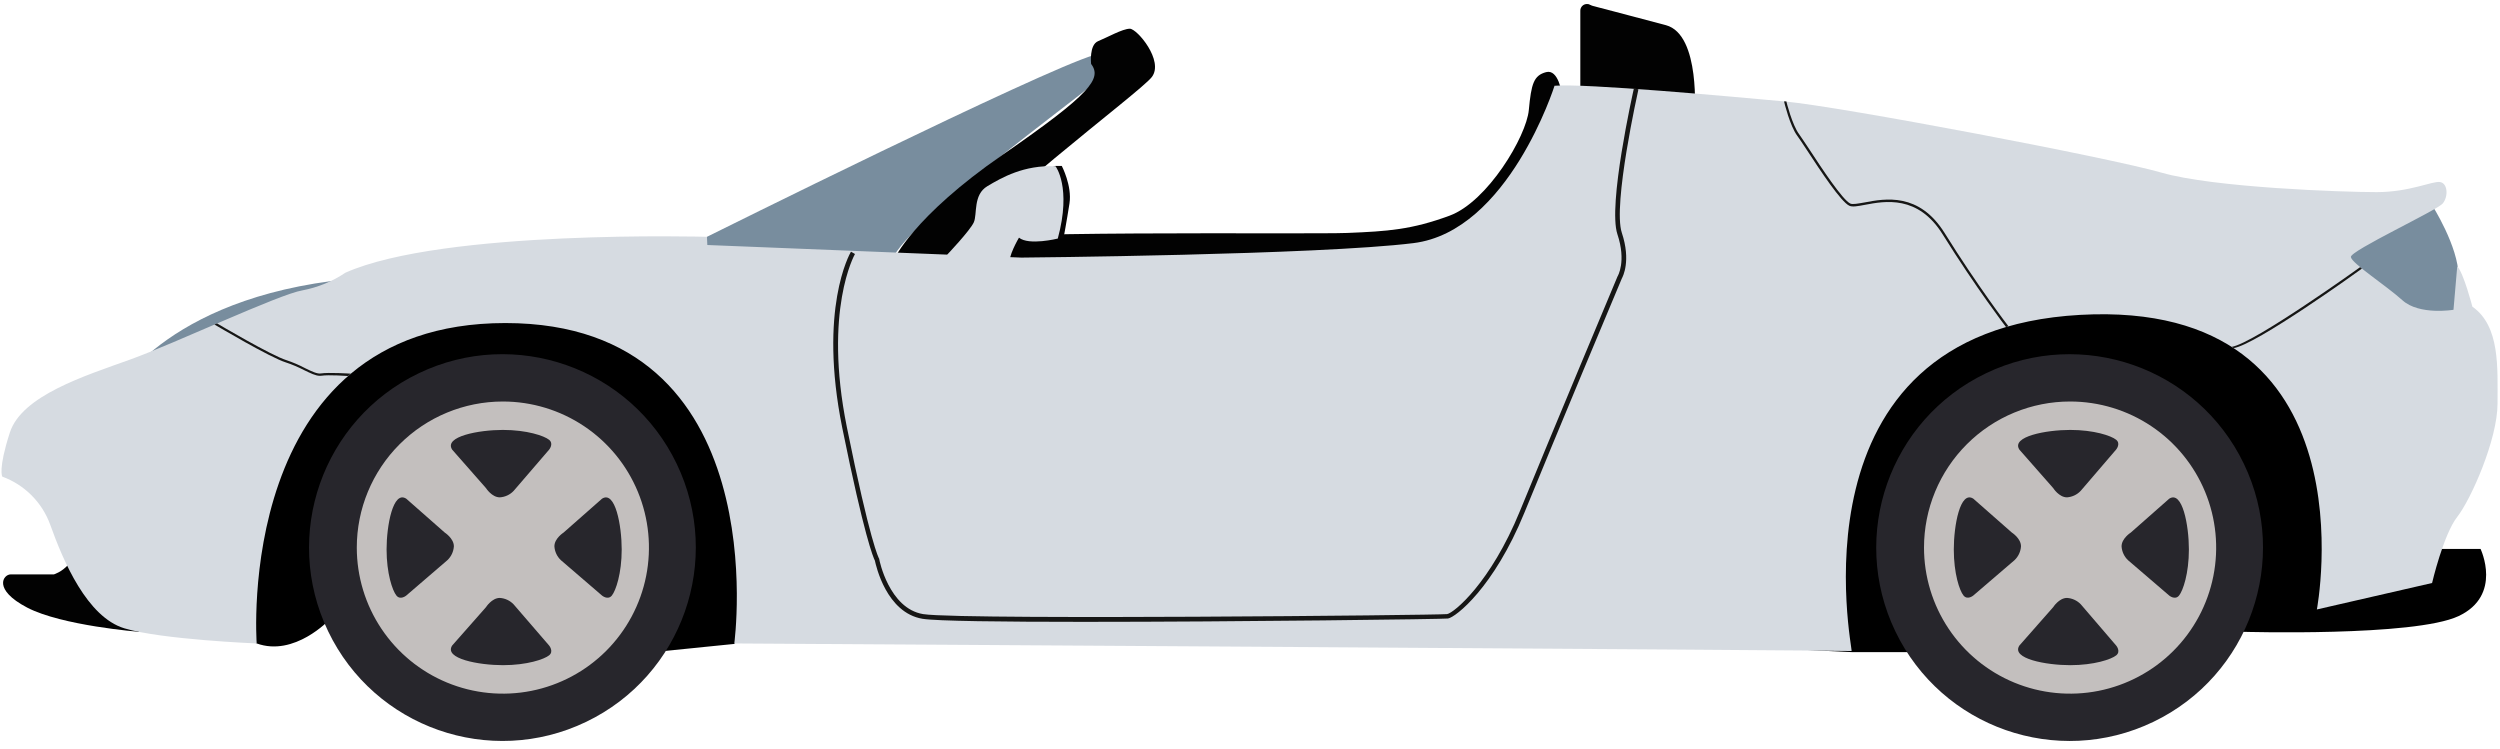
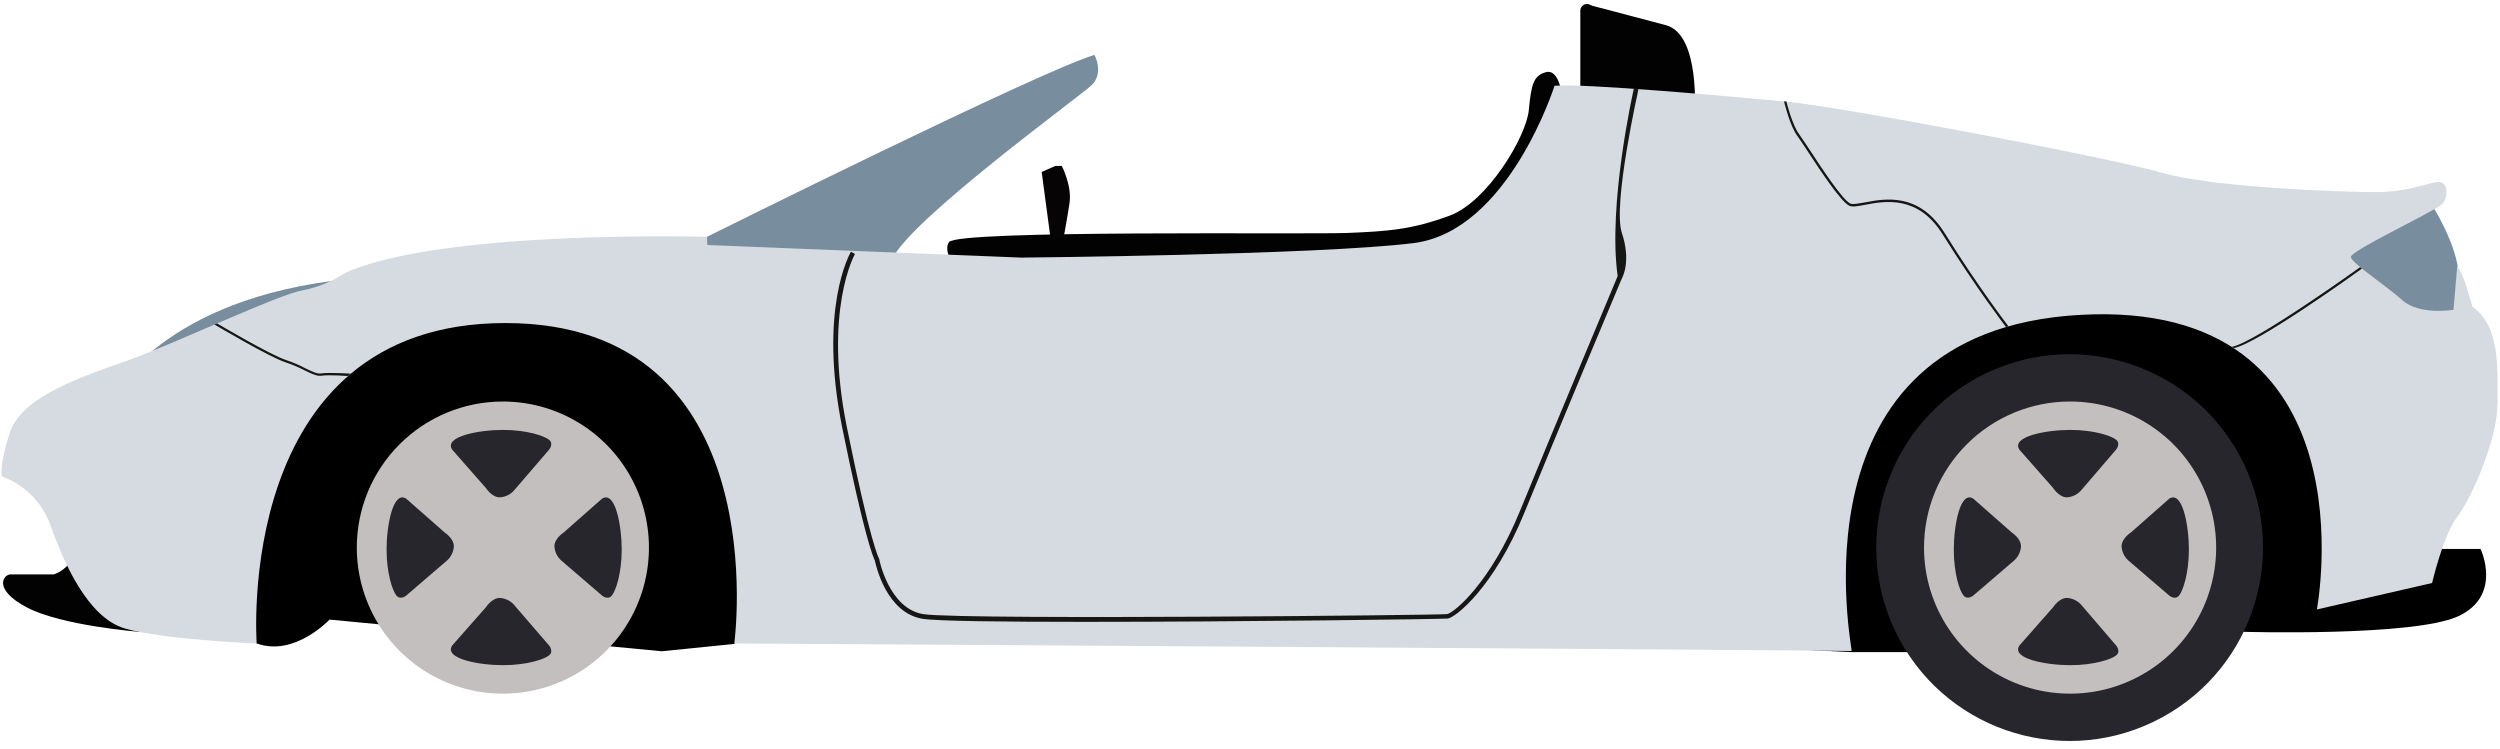
<svg xmlns="http://www.w3.org/2000/svg" width="287" height="86" viewBox="0 0 287 86" fill="none">
  <path d="M277.305 63.021H284.769C284.769 63.021 287.317 68.344 282.243 70.728C277.168 73.112 257.398 72.529 257.398 72.529L223.543 72.66L220.779 74.865H212.634L88.684 68.952L84.296 73.923L75.96 74.764L37.832 71.129C37.832 71.129 33.799 75.448 29.459 73.862C25.119 72.277 24.773 57.099 24.773 57.099L32.456 35.081L54.419 31.741L93.385 38.009L154.187 48.514L201.723 39.403L232.122 27.383L251.47 28.625L267.359 42.261L277.305 63.021Z" fill="black" />
  <path d="M13.342 44.854C13.342 44.854 19.571 33.414 42.059 31.868C64.547 30.323 13.342 44.854 13.342 44.854Z" fill="#788D9E" />
  <path d="M279.16 23.486C279.16 23.486 282.243 28.282 282.243 31.741C282.243 35.2 281.292 37.981 281.177 38.018C281.061 38.054 268.725 36.421 268.725 36.421L266.903 28.886L279.16 23.486Z" fill="#788D9E" />
  <path d="M179.296 10.741C179.296 10.741 178.916 7.901 177.495 8.281C176.073 8.66 175.791 9.605 175.508 12.636C175.226 15.666 170.774 23.146 166.419 24.756C162.064 26.366 159.307 26.554 154.679 26.742C150.05 26.93 109.885 26.369 108.949 27.793C108.014 29.217 110.556 31.89 110.935 31.877C111.315 31.865 154.393 36.6 154.393 36.6L172.478 33.001L183.745 19.942L179.39 11.594L179.296 10.741Z" fill="#020202" />
  <path d="M81.994 30.295L80.475 27.981L81.159 27.186C81.159 27.186 119.499 8.108 125.643 6.304C125.643 6.304 126.797 8.399 125.282 9.809C123.766 11.218 104.47 25.236 102.447 29.715C100.425 34.195 81.994 30.295 81.994 30.295Z" fill="#788D9E" />
-   <path d="M125.257 7.33C125.257 7.33 125.02 5.147 126.062 4.725C127.104 4.303 128.871 3.297 129.706 3.297C130.541 3.297 133.654 6.996 132.227 8.846C130.8 10.695 112.053 24.48 108.02 30.784C103.987 37.089 100.707 31.868 100.707 31.868L102.639 29.776C102.639 29.776 104.81 24.884 115.072 17.789C125.333 10.695 126.508 9.013 125.257 7.33Z" fill="#020202" />
  <path d="M194.535 13.301C194.535 13.301 195.279 3.969 191.246 2.89C187.213 1.812 182.25 0.522 182.25 0.522C182.25 0.522 183.092 8.418 181.157 12.366" fill="#020202" />
  <path d="M182.94 12.457C182.94 12.658 182.86 12.851 182.717 12.993C182.575 13.136 182.382 13.216 182.18 13.216C181.979 13.216 181.786 13.136 181.644 12.993C181.501 12.851 181.421 12.658 181.421 12.457V1.22C181.421 1.019 181.501 0.826 181.644 0.683C181.786 0.541 181.979 0.461 182.18 0.461C182.382 0.461 182.575 0.541 182.717 0.683C182.86 0.826 182.94 1.019 182.94 1.22V12.457Z" fill="#020202" />
  <path d="M15.939 72.532C15.939 72.532 7.098 71.828 3.12 69.751C-0.858 67.673 0.369 65.939 1.231 65.939H6.19C6.19 65.939 9.71 64.922 8.845 60.078C7.979 55.234 16.807 64.922 15.939 72.532Z" fill="#020202" />
  <path d="M0.265 54.718C1.525 55.18 2.668 55.91 3.617 56.859C4.565 57.808 5.295 58.952 5.756 60.212C7.274 64.463 10.008 70.841 14.284 72.134C18.559 73.428 29.468 73.868 29.468 73.868C29.468 73.868 26.735 37.086 58.015 37.086C89.294 37.086 84.296 73.868 84.296 73.868C84.296 73.868 212.346 74.664 212.561 74.737C212.777 74.81 204.842 38.027 238.806 36.147C272.771 34.267 265.977 69.966 265.977 69.966L279.203 66.929C279.203 66.929 280.503 61.365 282.091 59.337C283.679 57.308 286.716 50.448 286.716 46.33C286.716 42.212 287.02 37.441 283.828 35.203C283.828 35.203 282.814 31.3 282.091 30.578L281.66 35.564C281.66 35.564 277.745 36.22 275.804 34.474C273.864 32.728 269.952 30.222 269.88 29.5C269.807 28.777 279.78 24.148 280.43 23.356C281.08 22.563 281.007 21.045 280.126 20.899C279.245 20.753 276.658 22.056 272.837 22.056C269.017 22.056 254.121 21.549 248.123 19.815C242.126 18.081 211.195 12.223 204.909 11.649C198.622 11.075 182.001 9.553 178.46 9.845C178.46 9.845 173.185 26.548 162.274 27.908C151.362 29.269 117.255 29.572 117.255 29.572L81.201 28.127L81.159 27.186C81.159 27.186 50.851 26.32 39.654 31.306C38.169 32.304 36.497 32.992 34.74 33.329C32.068 33.763 20.145 39.403 14.94 41.277C9.734 43.15 2.507 45.407 1.131 49.658C-0.245 53.91 0.265 54.718 0.265 54.718Z" fill="#D6DBE1" />
  <path d="M119.584 19.742L121.158 19.047H121.892C121.892 19.047 123.089 21.334 122.776 23.353C122.463 25.372 122.087 27.38 122.087 27.38H120.605L119.584 19.742Z" fill="#060405" />
-   <path d="M108.743 29.229C108.743 29.229 111.382 26.453 111.795 25.518C112.208 24.583 111.692 22.36 113.35 21.373C115.008 20.386 117.547 18.922 121.176 19.086C121.176 19.086 123.04 21.479 121.434 27.386C121.434 27.386 118.118 28.215 116.979 27.283C116.979 27.283 115.63 29.56 115.94 30.338C116.25 31.115 108.746 29.831 108.743 29.229Z" fill="#D6DBE1" />
  <path d="M230.291 37.544C230.26 37.502 226.853 33.056 223.024 26.915C220.19 22.36 216.376 23.083 214.098 23.514C213.263 23.672 212.659 23.787 212.303 23.62C211.341 23.171 208.987 19.608 207.444 17.243C206.937 16.474 206.533 15.864 206.327 15.588C205.492 14.473 204.83 11.758 204.808 11.64H205.073C205.073 11.667 205.741 14.346 206.545 15.415C206.758 15.7 207.153 16.326 207.672 17.085C209.112 19.29 211.523 22.949 212.416 23.368C212.695 23.496 213.293 23.368 214.05 23.241C216.394 22.797 220.321 22.053 223.251 26.763C227.072 32.904 230.54 37.423 230.573 37.462L230.291 37.544Z" fill="#161615" />
  <path d="M256.417 39.965L256.192 39.819C258.755 39.415 270.833 30.751 270.942 30.669L271.149 30.836C270.697 31.173 259.044 39.552 256.417 39.965Z" fill="#161615" />
  <path d="M36.714 43.144C36.234 43.144 35.639 42.841 34.91 42.491C34.237 42.141 33.538 41.846 32.818 41.608C31.029 41.055 24.888 37.408 24.618 37.256L24.922 37.131C24.986 37.168 31.135 40.812 32.897 41.352C33.629 41.598 34.34 41.903 35.022 42.264C35.773 42.631 36.416 42.947 36.845 42.871C37.677 42.734 40.185 42.889 40.273 42.895L39.969 43.166C39.945 43.166 37.704 43.002 36.899 43.135C36.838 43.144 36.776 43.147 36.714 43.144Z" fill="#161615" />
  <path d="M203.515 70.361L198.895 70.458C195.953 70.501 191.753 70.598 186.712 70.652C181.67 70.707 175.779 70.801 169.483 70.838L149.744 70.962H130.004C123.702 70.962 117.82 70.913 112.779 70.898C107.737 70.883 103.534 70.81 100.595 70.786L95.973 70.722L100.592 70.625C103.534 70.582 107.734 70.485 112.776 70.431C117.817 70.376 123.708 70.279 130.004 70.242L149.744 70.121L169.483 70.106C175.785 70.106 181.667 70.154 186.708 70.172C191.75 70.191 195.953 70.258 198.892 70.282L203.515 70.361Z" fill="#D6DBE1" />
-   <path d="M124.428 71.39C115.111 71.39 107.498 71.302 105.903 71.038C101.761 70.346 100.561 64.943 100.437 64.357C100.252 63.999 99.222 61.587 96.692 49.118C93.941 35.494 97.537 29.157 97.692 28.892L98.15 29.163C98.114 29.226 94.506 35.613 97.215 49.012C99.899 62.301 100.877 64.059 100.917 64.126L100.941 64.166V64.214C100.941 64.272 102.056 69.845 105.967 70.498C108.284 70.883 126.524 70.856 137.192 70.801C151.885 70.731 165.62 70.561 166.131 70.498C166.899 70.37 171.108 66.941 174.494 58.654C177.908 50.296 185.609 31.929 185.688 31.744L185.709 31.704C185.709 31.704 186.727 30.031 185.679 26.894C184.564 23.553 187.453 10.68 187.574 10.133L188.093 10.252C188.066 10.386 185.117 23.52 186.186 26.727C187.255 29.934 186.305 31.744 186.186 31.969C185.882 32.652 178.366 50.618 175.001 58.857C171.482 67.467 167.105 70.871 166.231 71.005C166.052 71.072 142.161 71.39 124.428 71.39Z" fill="#161615" />
-   <path d="M67.294 82.867C78.343 77.557 82.995 64.295 77.684 53.246C72.374 42.197 59.112 37.545 48.063 42.856C37.014 48.166 32.362 61.428 37.673 72.477C42.983 83.526 56.245 88.178 67.294 82.867Z" fill="#27262C" />
+   <path d="M124.428 71.39C115.111 71.39 107.498 71.302 105.903 71.038C101.761 70.346 100.561 64.943 100.437 64.357C100.252 63.999 99.222 61.587 96.692 49.118C93.941 35.494 97.537 29.157 97.692 28.892L98.15 29.163C98.114 29.226 94.506 35.613 97.215 49.012C99.899 62.301 100.877 64.059 100.917 64.126L100.941 64.166V64.214C100.941 64.272 102.056 69.845 105.967 70.498C108.284 70.883 126.524 70.856 137.192 70.801C151.885 70.731 165.62 70.561 166.131 70.498C166.899 70.37 171.108 66.941 174.494 58.654C177.908 50.296 185.609 31.929 185.688 31.744L185.709 31.704C184.564 23.553 187.453 10.68 187.574 10.133L188.093 10.252C188.066 10.386 185.117 23.52 186.186 26.727C187.255 29.934 186.305 31.744 186.186 31.969C185.882 32.652 178.366 50.618 175.001 58.857C171.482 67.467 167.105 70.871 166.231 71.005C166.052 71.072 142.161 71.39 124.428 71.39Z" fill="#161615" />
  <path d="M40.96 62.863C40.96 66.179 41.943 69.422 43.786 72.179C45.628 74.937 48.248 77.087 51.312 78.356C54.376 79.625 57.748 79.957 61.001 79.31C64.254 78.663 67.242 77.066 69.587 74.721C71.932 72.375 73.53 69.387 74.177 66.134C74.824 62.881 74.492 59.51 73.222 56.445C71.953 53.381 69.804 50.762 67.046 48.919C64.288 47.077 61.046 46.093 57.729 46.093C53.282 46.093 49.016 47.86 45.871 51.005C42.726 54.15 40.96 58.415 40.96 62.863Z" fill="#C3BFBE" />
  <path d="M51.91 51.62L55.792 56.036C55.792 56.036 56.463 57.096 57.38 57.096C57.983 57.058 58.55 56.794 58.965 56.355L63.038 51.62C63.038 51.62 63.599 50.949 63.038 50.49C62.476 50.032 60.481 49.355 57.729 49.355C54.978 49.355 50.923 50.105 51.91 51.62Z" fill="#27262C" />
  <path d="M51.91 74.105L55.792 69.702C55.792 69.702 56.463 68.642 57.377 68.642C57.981 68.679 58.549 68.944 58.965 69.383L63.038 74.105C63.038 74.105 63.602 74.776 63.038 75.232C62.473 75.687 60.493 76.362 57.744 76.362C54.996 76.362 50.923 75.621 51.91 74.105Z" fill="#27262C" />
  <path d="M69.111 57.251L64.699 61.138C64.699 61.138 63.645 61.806 63.645 62.717C63.682 63.321 63.947 63.889 64.386 64.305L69.111 68.369C69.111 68.369 69.783 68.933 70.241 68.369C70.7 67.804 71.371 65.824 71.371 63.075C71.371 60.327 70.63 56.27 69.111 57.251Z" fill="#27262C" />
  <path d="M46.639 57.251L51.048 61.132C51.048 61.132 52.105 61.806 52.105 62.717C52.068 63.321 51.803 63.889 51.364 64.305L46.639 68.369C46.639 68.369 45.967 68.933 45.509 68.369C45.05 67.804 44.379 65.824 44.379 63.075C44.379 60.327 45.12 56.267 46.639 57.251Z" fill="#27262C" />
  <path d="M247.207 82.869C258.256 77.559 262.908 64.297 257.598 53.248C252.288 42.199 239.026 37.547 227.977 42.858C216.928 48.168 212.276 61.43 217.586 72.479C222.897 83.528 236.159 88.18 247.207 82.869Z" fill="#27262C" />
  <path d="M220.876 62.863C220.876 66.179 221.86 69.421 223.702 72.178C225.544 74.936 228.162 77.085 231.226 78.355C234.289 79.624 237.661 79.957 240.913 79.311C244.166 78.665 247.154 77.069 249.5 74.725C251.846 72.381 253.444 69.394 254.092 66.142C254.741 62.889 254.41 59.518 253.143 56.454C251.875 53.389 249.728 50.769 246.972 48.925C244.216 47.081 240.975 46.095 237.658 46.093C235.455 46.091 233.273 46.523 231.237 47.365C229.2 48.207 227.35 49.442 225.792 51C224.233 52.557 222.997 54.406 222.153 56.442C221.31 58.477 220.876 60.659 220.876 62.863Z" fill="#C3BFBE" />
  <path d="M231.827 51.62L235.709 56.036C235.709 56.036 236.377 57.096 237.294 57.096C237.897 57.052 238.461 56.782 238.873 56.34L242.93 51.611C242.93 51.611 243.495 50.94 242.93 50.481C242.365 50.023 240.391 49.355 237.658 49.355C234.925 49.355 230.837 50.105 231.827 51.62Z" fill="#27262C" />
  <path d="M231.827 74.105L235.706 69.702C235.706 69.702 236.377 68.642 237.294 68.642C237.898 68.68 238.465 68.944 238.882 69.383L242.939 74.111C242.939 74.111 243.504 74.782 242.939 75.238C242.375 75.694 240.391 76.362 237.658 76.362C234.925 76.362 230.837 75.621 231.827 74.105Z" fill="#27262C" />
  <path d="M249.025 57.251L244.616 61.138C244.616 61.138 243.556 61.806 243.556 62.723C243.593 63.327 243.858 63.895 244.297 64.311L249.025 68.369C249.025 68.369 249.696 68.933 250.155 68.369C250.614 67.804 251.285 65.824 251.285 63.075C251.285 60.327 250.544 56.27 249.025 57.251Z" fill="#27262C" />
  <path d="M226.54 57.251L230.953 61.132C230.953 61.132 232.01 61.8 232.01 62.717C231.973 63.321 231.708 63.889 231.269 64.305L226.54 68.362C226.54 68.362 225.872 68.927 225.41 68.362C224.949 67.798 224.296 65.824 224.296 63.075C224.296 60.327 225.025 56.267 226.54 57.251Z" fill="#27262C" />
</svg>